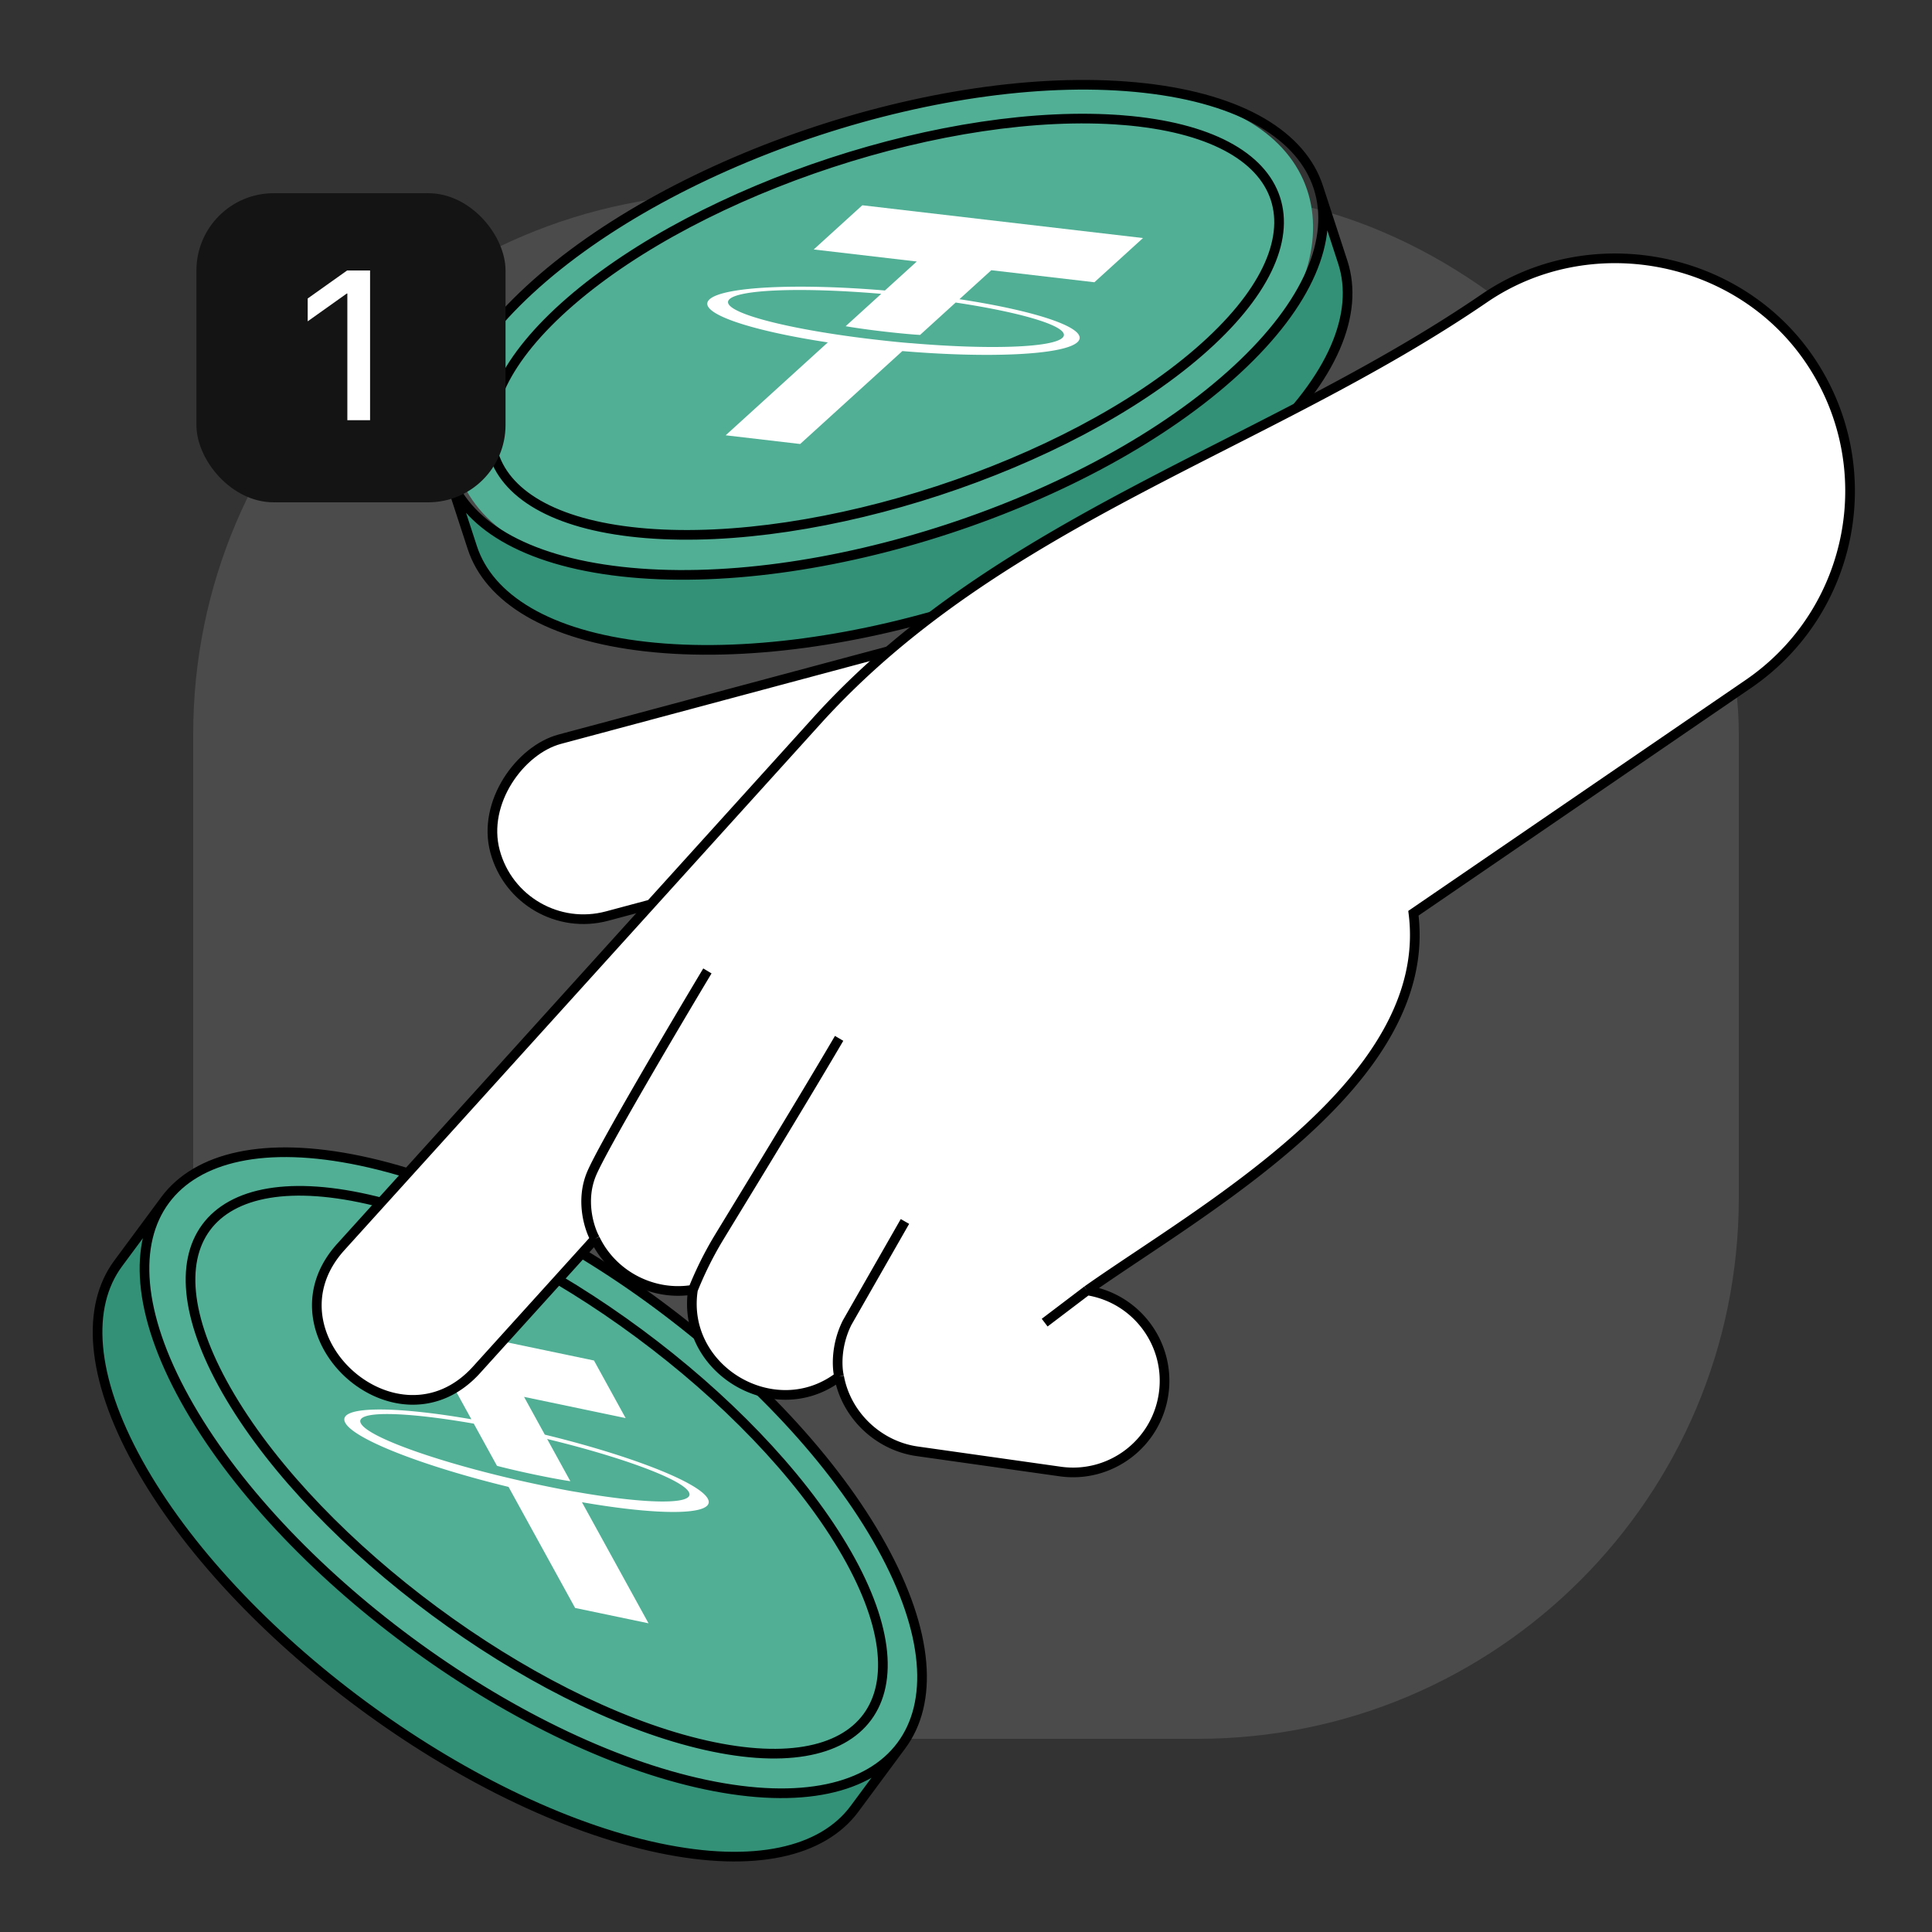
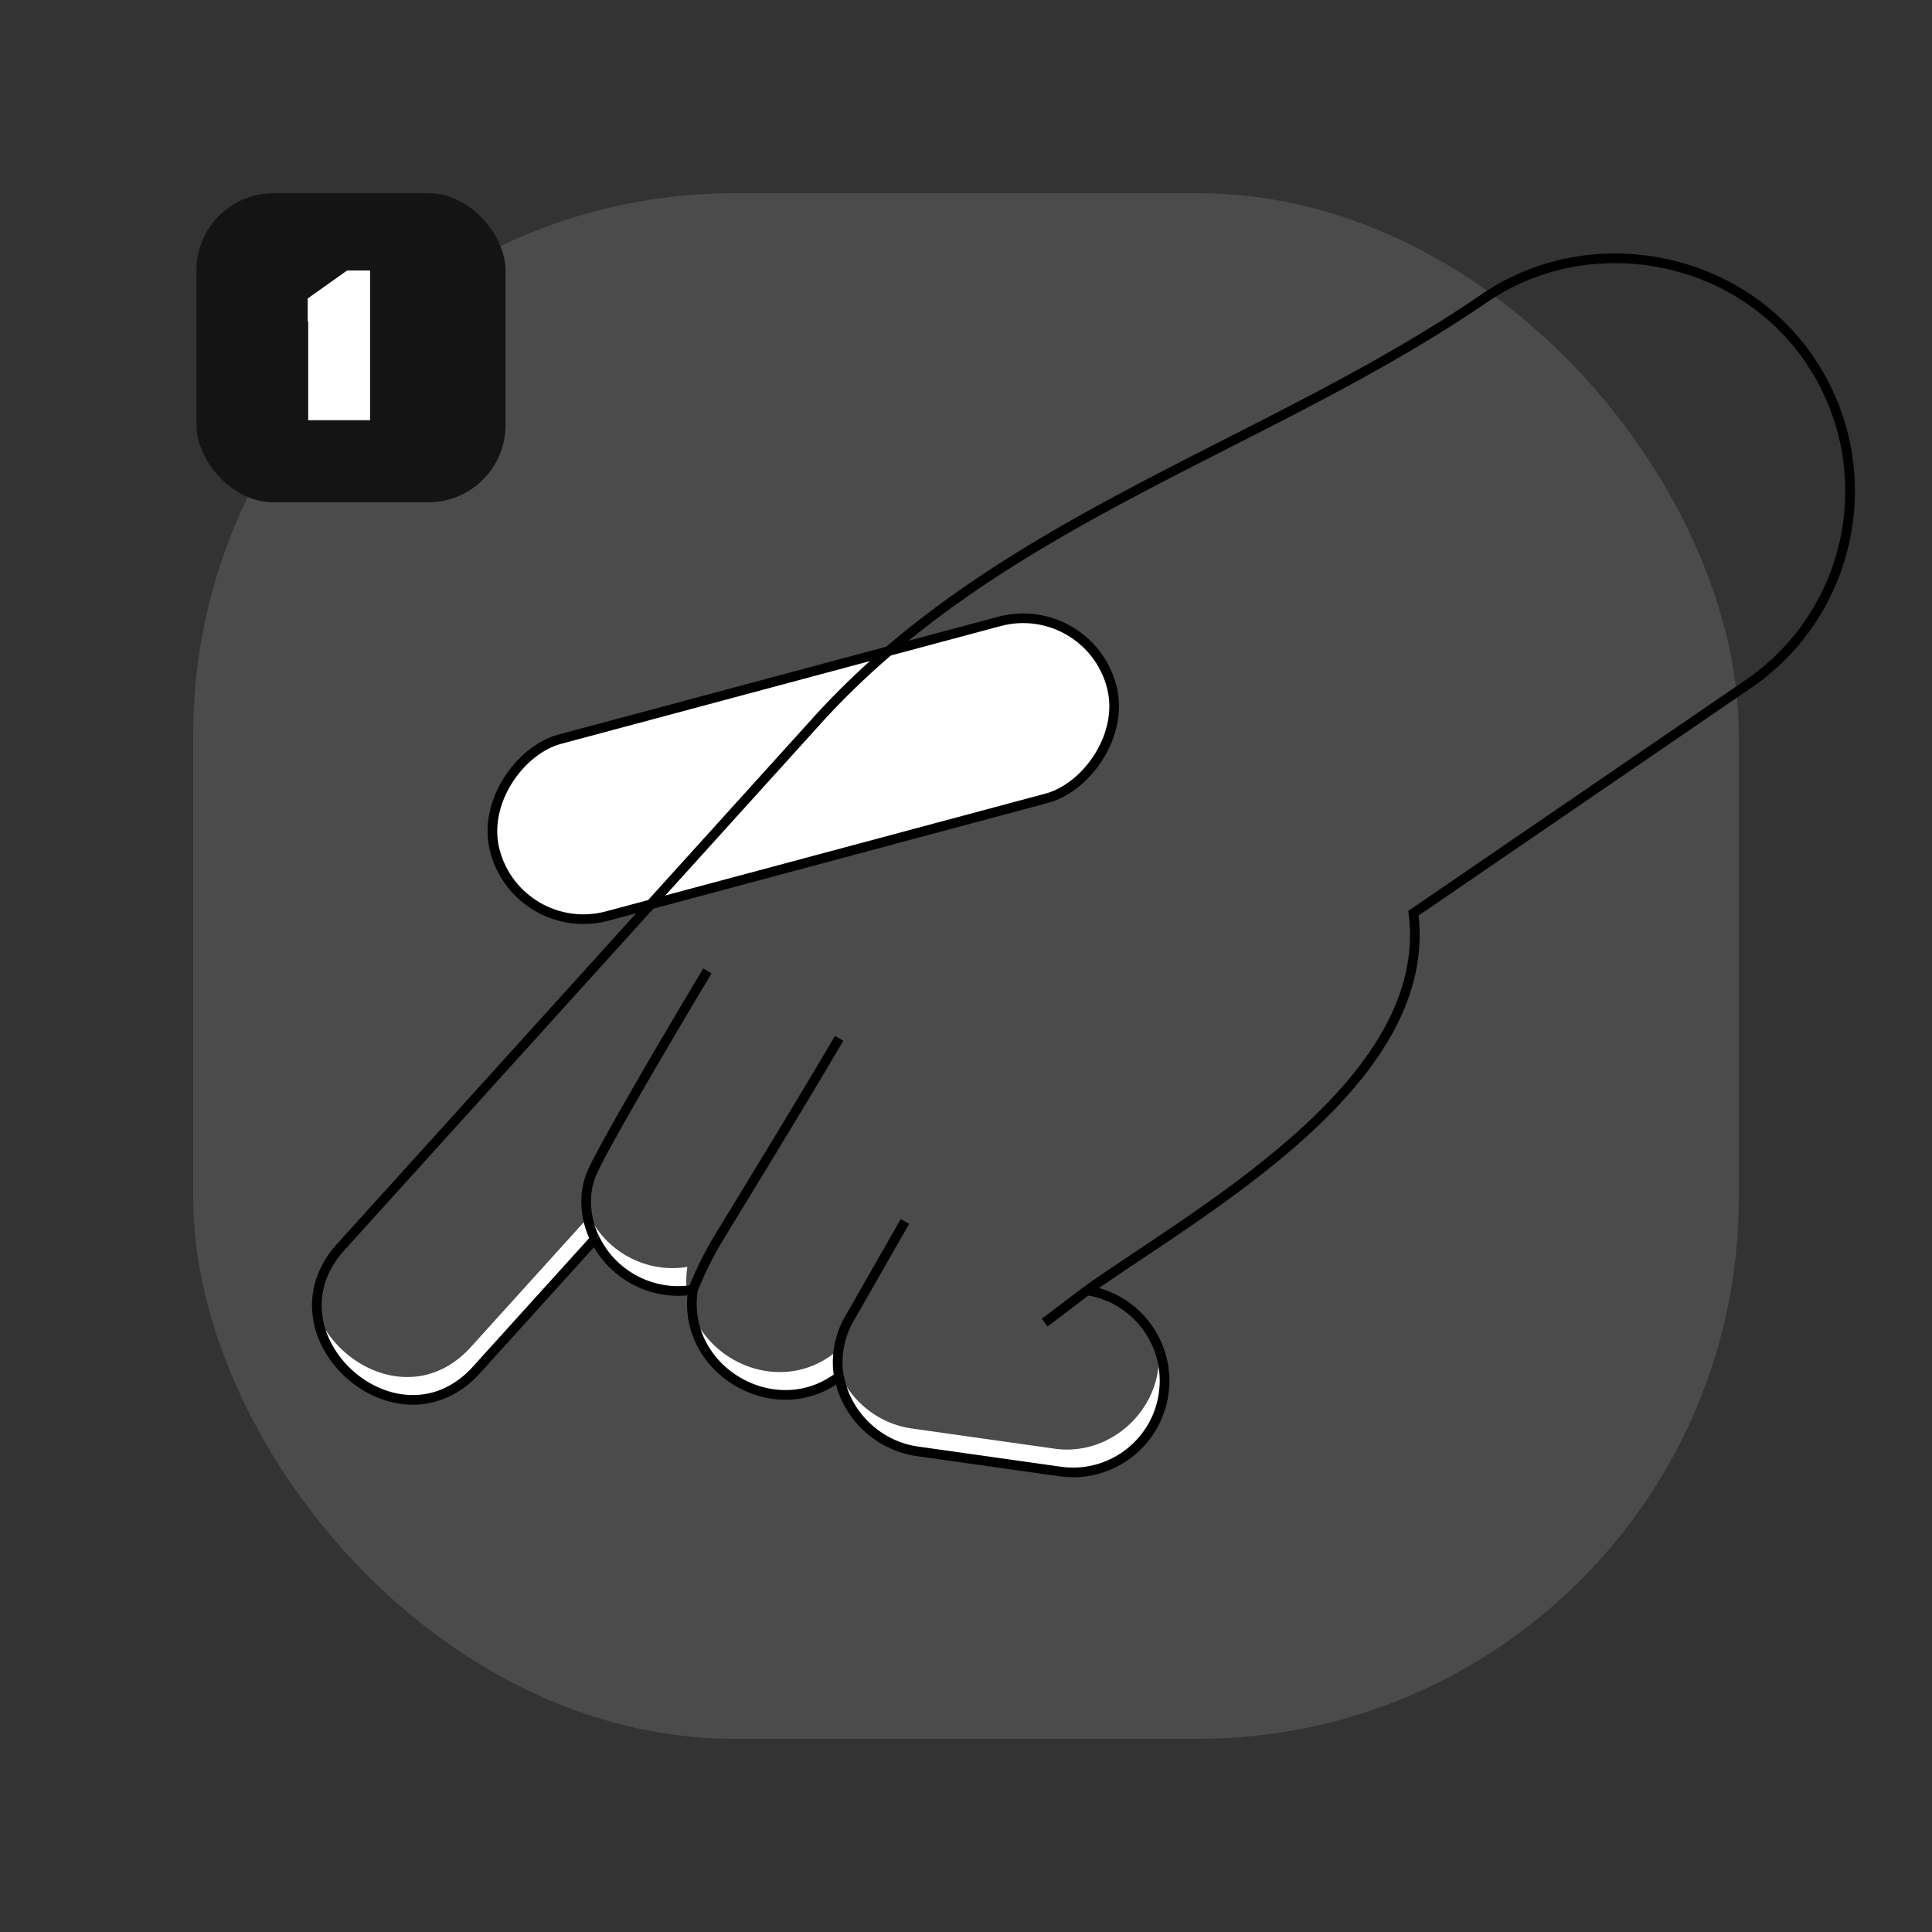
<svg xmlns="http://www.w3.org/2000/svg" width="200" height="200" viewBox="0 0 200 200" fill="none">
  <rect x="0" y="0" width="200" height="200" fill="#333333" stroke="none" />
  <rect x="20" y="20" width="160" height="160" rx="56" fill="#fff" fill-opacity=".12" />
  <g clip-path="url(#clip0_1225_35105)">
    <g clip-path="url(#clip1_1225_35105)">
      <g clip-path="url(#clip2_1225_35105)">
        <rect width="73.939" height="73.938" rx="36.969" transform="matrix(.993 .116 -.74 .673 82.014 5.065)" fill="#50AF95" />
        <path fill-rule="evenodd" clip-rule="evenodd" d="M88.544 16.901L60.804 30.68a.694.694 0 00-.237.177c-.05.063-.064.125-.04.176l9.698 22.101c.028.063.11.106.228.12.118.014.265-.003.408-.045l50.563-15.06c.117-.035.227-.086.312-.145a.395.395 0 00.16-.185l5.427-16.385a.127.127 0 00-.031-.143.334.334 0 00-.194-.074l-37.954-4.434a.943.943 0 00-.295.016 1.216 1.216 0 00-.305.104z" fill="#50AF95" />
        <path fill-rule="evenodd" clip-rule="evenodd" d="M94.31 35.527c-.227-.014-1.392-.102-3.885-.393a112.506 112.506 0 01-3.826-.508c-7.424-1.112-12.2-2.638-11.07-3.666 1.13-1.028 7.793-1.217 15.698-.542L87.54 33.77c.476.082 1.851.304 3.834.536 2.38.278 3.641.353 3.87.366l3.686-3.353c7.406 1.112 12.169 2.638 11.041 3.663-1.127 1.026-7.777 1.218-15.665.542l.006.002zm5.008-4.553l3.3-3.001 10.672 1.247 5.032-4.577-29.055-3.394-5.032 4.576 10.67 1.247-3.3 3c-8.954-.757-16.691-.413-18.148.911-1.457 1.325 3.85 3.192 12.24 4.462L75.12 45.062l7.712.901 10.58-9.62c8.934.754 16.659.41 18.115-.913 1.456-1.324-3.836-3.188-12.21-4.457z" fill="#fff" />
      </g>
-       <path d="M66.865 66.936c20.23 2.273 48.754-7.09 63.712-20.912 7.456-6.89 10.133-13.59 8.437-18.856l-2.533-7.762c1.696 5.267-.982 11.966-8.438 18.856-14.957 13.823-43.482 23.186-63.712 20.912-10.12-1.138-16.247-4.972-17.97-10.25l2.532 7.761c1.724 5.279 7.851 9.113 17.972 10.25z" fill="#329177" />
      <path d="M136.48 19.405l.001.001M46.348 48.885l.012.039m90.121-29.518l2.533 7.762c1.696 5.267-.981 11.965-8.437 18.856-14.958 13.823-43.483 23.185-63.712 20.912-10.12-1.138-16.248-4.972-17.972-10.25l-2.533-7.762m90.121-29.518c1.696 5.267-.982 11.966-8.438 18.856-14.957 13.823-43.482 23.186-63.712 20.912-10.12-1.138-16.247-4.972-17.97-10.25m90.12-29.518c-1.706-5.299-7.839-9.15-17.984-10.29-20.23-2.273-48.755 7.089-63.712 20.912-7.475 6.908-10.147 13.623-8.425 18.896m69.888-36.487c17.968 1.445 21.489 12.19 7.864 24.002-13.625 11.811-39.237 20.215-57.205 18.77-17.969-1.444-21.49-12.19-7.865-24.001 13.626-11.811 39.237-20.215 57.206-18.77z" stroke="#000" />
    </g>
    <g clip-path="url(#clip3_1225_35105)">
      <g clip-path="url(#clip4_1225_35105)">
        <g clip-path="url(#clip5_1225_35105)">
          <rect width="73.952" height="73.952" rx="36.976" transform="matrix(.978 .204 .482 .877 1.241 112.576)" fill="#50AF95" />
-           <path fill-rule="evenodd" clip-rule="evenodd" d="M25.341 128.929l-.192 17.351a.399.399 0 00.092.228c.061.083.148.166.249.236l43.006 30.415c.122.087.255.149.372.173.117.024.208.009.255-.042l16.385-18.002c.04-.041.046-.104.02-.18a.685.685 0 00-.168-.244l-21.799-21.947a1.206 1.206 0 00-.253-.195.957.957 0 00-.273-.11l-37.406-7.817a.337.337 0 00-.21.008.128.128 0 00-.078.126z" fill="#50AF95" />
          <path fill-rule="evenodd" clip-rule="evenodd" d="M59.66 154.446c-.205-.031-1.276-.205-3.733-.719a121.99 121.99 0 01-3.866-.869c-7.708-1.861-13.96-4.158-14.696-5.497-.737-1.339 4.286-1.278 11.68.013l2.403 4.37c.51.133 1.964.5 3.918.908 2.345.49 3.474.653 3.676.68l-2.402-4.368c7.694 1.861 13.933 4.154 14.668 5.491.734 1.336-4.273 1.279-11.655-.012l.008.003zm-3.261-5.932l-2.15-3.911 10.517 2.198-3.278-5.962-28.635-5.985 3.279 5.963 10.515 2.198 2.15 3.908c-8.364-1.452-14-1.355-13.05.371.948 1.727 8.167 4.509 16.899 6.63l6.889 12.53 7.6 1.589-6.892-12.535c8.344 1.448 13.97 1.35 13.022-.374-.948-1.725-8.151-4.504-16.869-6.622l.003.002z" fill="#fff" />
        </g>
        <path d="M14.283 151.397c9.856 17.83 33.992 35.697 53.91 39.907 9.929 2.098 16.935.407 20.244-4.026l4.857-6.56c-3.31 4.433-10.316 6.124-20.244 4.026-19.918-4.21-44.054-22.077-53.91-39.908-4.931-8.919-5.354-16.14-2.052-20.603l-4.856 6.56c-3.303 4.463-2.88 11.684 2.05 20.604z" fill="#329177" />
        <path d="M93.294 180.717v.001M17.112 124.2l-.024.033m76.206 56.485l-4.857 6.56c-3.309 4.433-10.315 6.124-20.244 4.026-19.917-4.21-44.054-22.077-53.91-39.907-4.93-8.92-5.354-16.141-2.051-20.604l4.856-6.56m76.206 56.485c-3.31 4.433-10.316 6.124-20.244 4.026-19.918-4.21-44.054-22.077-53.91-39.908-4.931-8.919-5.354-16.14-2.052-20.603m76.206 56.485c3.33-4.46 2.916-11.695-2.026-20.637-9.857-17.83-33.993-35.697-53.91-39.907-9.954-2.104-16.97-.399-20.27 4.059m70.173 35.934c9.223 15.505 2.507 24.599-15.001 20.312-17.508-4.287-39.178-20.33-48.4-35.835-9.224-15.504-2.508-24.598 15-20.312 17.508 4.287 39.178 20.331 48.4 35.835z" stroke="#000" />
      </g>
    </g>
    <rect x="112.614" y="61.874" width="18.953" height="66.073" rx="9.477" transform="rotate(75 112.614 61.874)" fill="#fff" stroke="#000" />
-     <path d="M153.66 30.877c10.789-7.385 26.147-4.631 33.628 6.299 7.547 11.026 4.727 26.081-6.298 33.628l-34.672 23.733c2.208 17.465-21.792 30.588-33.777 39.047 5.108.798 8.644 5.554 7.918 10.689-.733 5.183-5.528 8.79-10.71 8.057l-14.797-2.092c-4.017-.567-7.36-3.729-8.086-7.741-6.64 5.079-16.415-.721-15.128-8.988-4.127.702-8.342-1.487-10.139-5.265L49.335 141.8c-8.2 9.064-22.255-3.652-14.056-12.715L84.58 74.591c18.901-20.891 46.487-28.249 69.08-43.714z" fill="#fff" />
    <path d="M32.816 135.908c.676 7.095 10.275 12.765 16.5 5.885l12.264-13.556c1.706 3.586 5.592 5.741 9.513 5.349a9.37 9.37 0 01.064-2.441c-4.127.702-8.342-1.487-10.14-5.265l-12.264 13.556c-5.514 6.095-13.676 2.341-15.937-3.528zm38.831-.037c.685 6.938 9.215 11.196 15.2 6.618.727 4.013 4.068 7.174 8.085 7.742l14.797 2.092c7.047.996 12.666-6.222 10.191-12.74.63 5.979-4.723 11.236-10.753 10.383l-14.797-2.092c-4.017-.568-7.358-3.729-8.086-7.741-5.27 4.031-12.516 1.209-14.637-4.262z" fill="#fff" />
    <path d="M112.541 133.584c5.108.798 8.644 5.554 7.918 10.689-.733 5.183-5.528 8.79-10.71 8.057l-14.798-2.092c-4.016-.567-7.358-3.729-8.085-7.741m25.675-8.913c11.985-8.459 35.985-21.582 33.777-39.047l34.672-23.733c11.025-7.547 13.845-22.602 6.298-33.628-7.481-10.93-22.839-13.684-33.628-6.299-22.593 15.465-50.179 22.823-69.08 43.714l-49.3 54.494c-8.2 9.063 5.855 21.779 14.055 12.715l12.264-13.556m50.942 5.34l-4.396 3.335m-21.28 5.578c-.221-.862-.367-3.184.83-5.578l5.986-10.474m-6.815 16.052c-6.64 5.079-16.415-.721-15.128-8.988m0 0a37.297 37.297 0 012.49-5.069c1.198-1.995 8.149-13.301 12.638-20.949m-15.128 26.018c-4.127.702-8.342-1.487-10.139-5.265m0 0c-.611-1.099-1.536-3.994-.339-6.787 1.197-2.793 8.48-15.129 11.97-20.948" stroke="#000" />
  </g>
  <rect x="20.333" y="20" width="32" height="32" rx="8" fill="#141414" />
-   <path d="M35.957 43.5h2.353V27.999h-2.375l-4.082 2.9v2.364l4.05-2.88h.054V43.5z" fill="#fff" />
+   <path d="M35.957 43.5h2.353V27.999h-2.375l-4.082 2.9v2.364h.054V43.5z" fill="#fff" />
  <defs>
    <clipPath id="clip0_1225_35105">
      <path fill="#fff" transform="translate(5.334 2)" d="M0 0h192v192H0z" />
    </clipPath>
    <clipPath id="clip1_1225_35105">
-       <path fill="#fff" transform="rotate(-18.111 37.213 -93.92) skewX(-.035)" d="M0 0h97.891v97.973H0z" />
-     </clipPath>
+       </clipPath>
    <clipPath id="clip2_1225_35105">
      <rect width="73.939" height="73.938" rx="36.969" transform="matrix(.993 .116 -.74 .673 82.014 5.065)" fill="#fff" />
    </clipPath>
    <clipPath id="clip3_1225_35105">
-       <path fill="#fff" transform="rotate(36.57 -111.049 107.93) skewX(.057)" d="M0 0h97.917v97.947H0z" />
-     </clipPath>
+       </clipPath>
    <clipPath id="clip4_1225_35105">
      <path fill="#fff" transform="rotate(36.57 -145.535 98.284) skewX(.057)" d="M0 0h95.877v52.544H0z" />
    </clipPath>
    <clipPath id="clip5_1225_35105">
      <rect width="73.952" height="73.952" rx="36.976" transform="matrix(.978 .204 .482 .877 1.241 112.576)" fill="#fff" />
    </clipPath>
  </defs>
</svg>